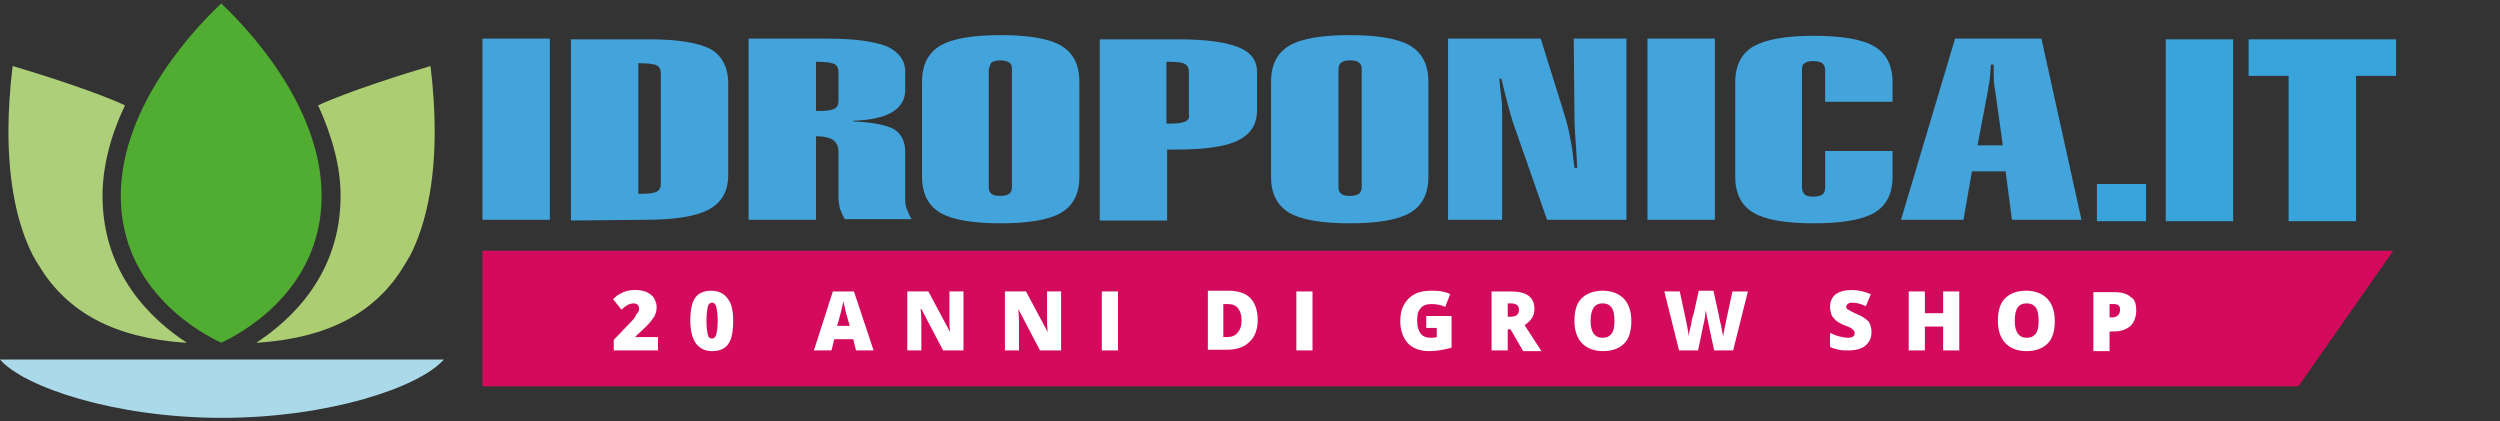
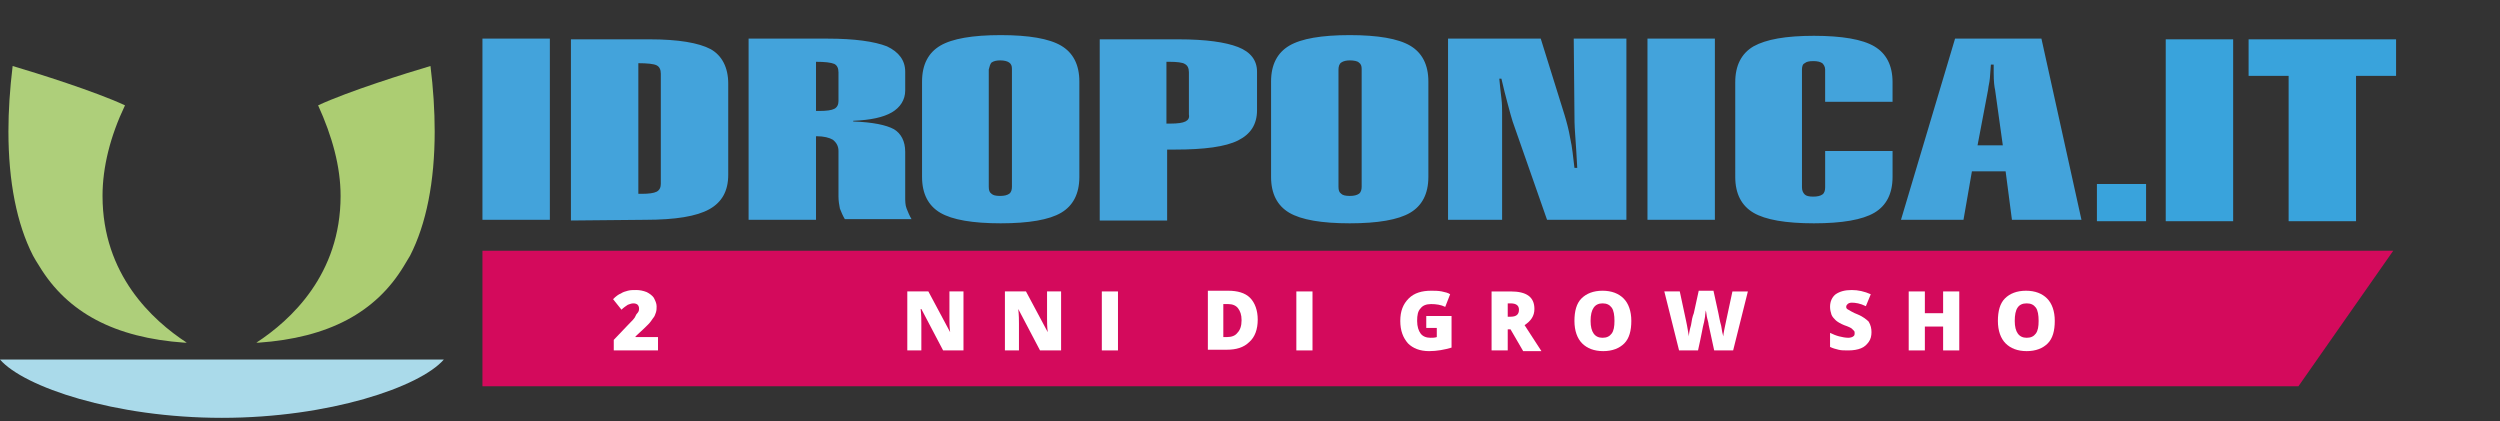
<svg xmlns="http://www.w3.org/2000/svg" version="1.1" id="Livello_1" x="0px" y="0px" viewBox="0 0 356 60" style="enable-background:new 0 0 356 60;" xml:space="preserve">
  <rect x="0" y="0" width="356" height="60" fill="#333333" stroke="none" />
  <style type="text/css">
	.st0{fill:#ACCD72;}
	.st1{fill:#AECF7A;}
	.st2{fill:#51AD32;}
	.st3{fill:#AADAEA;}
	.st4{fill:#43A3DB;}
	.st5{fill:#39A3DC;}
	.st6{fill:#D40A5C;}
	.st7{enable-background:new    ;}
	.st8{fill:#FFFFFF;}
</style>
  <g>
    <g id="Symbol_1_">
      <g>
        <g>
          <path class="st0" d="M45.3,15c2,4.4,3.2,8.7,3.2,12.9c0,11.2-7.1,17.7-12,20.9c0.1,0,0.3,0,0.3,0c10-0.7,16.7-4.3,20.7-10.9      l0.9-1.5c2.3-4.5,3.5-10.5,3.5-17.7c0-2.9-0.2-6.1-0.6-9.3C57.9,10.4,49.6,13,45.3,15z" />
        </g>
        <g>
          <g>
            <path class="st1" d="M14.6,27.9c0-4.1,1.1-8.5,3.2-12.9c-4.3-2-12.6-4.6-16-5.6c-0.4,3.3-0.6,6.4-0.6,9.3       c0,7.2,1.2,13.2,3.5,17.7l0.4,0.7l0.5,0.8c4,6.6,10.7,10.2,20.7,10.9h0.3C21.7,45.6,14.6,39.1,14.6,27.9z" />
          </g>
        </g>
      </g>
      <g>
        <g>
-           <path class="st2" d="M31.5,0.5c-3.2,3-14.3,14.3-14.3,27.4c0,13.7,11.9,19.8,14.3,20.9c2.4-1.1,14.3-7.2,14.3-20.9      C45.8,14.8,34.7,3.5,31.5,0.5z" />
-         </g>
+           </g>
      </g>
      <g>
        <g>
          <path class="st3" d="M31.6,59.5c15.3,0,28.2-4.4,31.6-8.3H0C3.4,55.1,16.3,59.5,31.6,59.5z" />
        </g>
      </g>
    </g>
    <g id="Text_1_">
      <g>
        <g>
          <path class="st4" d="M78.3,31.3V5.5h-9.6v25.8H78.3L78.3,31.3z M93.5,9.3c0.4,0.2,0.6,0.6,0.6,1.2v15.7c0,0.5-0.2,0.9-0.6,1.1      s-1.1,0.3-2.1,0.3h-0.5V9C92.2,9,93.1,9.1,93.5,9.3L93.5,9.3z M91.9,31.3c4.3,0,7.3-0.5,9.1-1.5c1.8-1,2.7-2.6,2.7-4.9v-13      c0-2.3-0.9-4-2.5-4.9c-1.7-0.9-4.6-1.4-8.7-1.4H81.3v25.8L91.9,31.3L91.9,31.3z M118.8,15.5c-0.4,0.2-1.1,0.3-2.1,0.3h-0.5v-7      c1.3,0,2.1,0.1,2.6,0.3c0.4,0.2,0.6,0.6,0.6,1.2v4.1C119.4,14.9,119.2,15.3,118.8,15.5L118.8,15.5z M116.2,31.3V19.4h0.1      c1,0,1.8,0.2,2.3,0.5c0.5,0.4,0.8,0.9,0.8,1.6v5.6V28c0,0.6,0.1,1.2,0.2,1.7c0.2,0.5,0.4,1,0.7,1.5h9.5c-0.3-0.5-0.5-1-0.7-1.5      s-0.2-1.1-0.2-1.6v-6.5c0-1.5-0.6-2.6-1.6-3.2c-1.1-0.6-3-1-5.8-1.1v-0.1c2.5-0.1,4.3-0.5,5.5-1.2c1.2-0.7,1.9-1.8,1.9-3.1v-2.7      c0-1.6-0.9-2.8-2.6-3.6c-1.8-0.7-4.6-1.1-8.5-1.1h-11.2v25.8H116.2L116.2,31.3z M131.3,25.2c0,2.4,0.9,4.1,2.6,5.1      c1.7,1,4.6,1.5,8.6,1.5s6.9-0.5,8.6-1.5c1.7-1,2.6-2.7,2.6-5.1V11.6c0-2.4-0.9-4.1-2.6-5.1c-1.7-1-4.6-1.5-8.6-1.5      s-6.9,0.5-8.6,1.5c-1.7,1-2.6,2.7-2.6,5.1V25.2L131.3,25.2z M141.2,8.9c0.3-0.2,0.7-0.3,1.2-0.3c0.6,0,1,0.1,1.3,0.3      s0.4,0.5,0.4,0.9v16.8c0,0.4-0.1,0.8-0.4,1c-0.3,0.2-0.7,0.3-1.3,0.3s-1-0.1-1.2-0.3c-0.3-0.2-0.4-0.5-0.4-1V9.9      C140.9,9.5,141,9.1,141.2,8.9L141.2,8.9z M168.8,17.3c-0.4,0.2-1.1,0.3-2.1,0.3h-0.6V8.8h0.4c1.1,0,1.9,0.1,2.2,0.3      c0.4,0.2,0.6,0.6,0.6,1.2v6C169.4,16.8,169.2,17.1,168.8,17.3L168.8,17.3z M166.2,31.3v-10h1.1c4.2,0,7.2-0.4,9-1.3      s2.7-2.3,2.7-4.3v-5.5c0-1.6-0.9-2.8-2.7-3.5s-4.6-1.1-8.5-1.1h-11.2v25.8h9.6V31.3z M181,25.2c0,2.4,0.9,4.1,2.6,5.1      c1.7,1,4.6,1.5,8.6,1.5s6.9-0.5,8.6-1.5c1.7-1,2.6-2.7,2.6-5.1V11.6c0-2.4-0.9-4.1-2.6-5.1c-1.7-1-4.6-1.5-8.6-1.5      s-6.9,0.5-8.6,1.5c-1.7,1-2.6,2.7-2.6,5.1V25.2L181,25.2z M191,8.9c0.3-0.2,0.7-0.3,1.2-0.3c0.6,0,1.1,0.1,1.3,0.3      c0.3,0.2,0.4,0.5,0.4,0.9v16.8c0,0.4-0.1,0.8-0.4,1c-0.3,0.2-0.7,0.3-1.3,0.3s-1-0.1-1.2-0.3c-0.3-0.2-0.4-0.5-0.4-1V9.9      C190.6,9.5,190.7,9.1,191,8.9L191,8.9z M213.9,31.3V16c0-0.5,0-1.2-0.1-2s-0.2-1.7-0.3-2.8h0.3c0.3,1.3,0.6,2.5,0.9,3.6      c0.3,1.1,0.5,1.9,0.7,2.5l4.9,14h11.3V5.5h-7.5l0.1,10.7c0,0.6,0,1.6,0.1,2.9c0.1,1.4,0.2,2.9,0.3,4.8h-0.4      c-0.2-1.6-0.3-2.9-0.6-4.2c-0.2-1.2-0.5-2.3-0.8-3.3l-3.4-10.9h-13.2v25.8L213.9,31.3L213.9,31.3z M244.2,31.3V5.5h-9.6v25.8      H244.2L244.2,31.3z M247.1,25.2c0,2.4,0.9,4.1,2.6,5.1c1.7,1,4.6,1.5,8.6,1.5s6.9-0.5,8.6-1.5s2.6-2.7,2.6-5.1v-3.7h-9.6v5.2      c0,0.4-0.1,0.8-0.4,1s-0.7,0.3-1.3,0.3c-0.6,0-1-0.1-1.2-0.3c-0.2-0.2-0.4-0.5-0.4-1V9.9c0-0.4,0.1-0.8,0.4-0.9      c0.2-0.2,0.6-0.3,1.2-0.3s1,0.1,1.3,0.3c0.2,0.2,0.4,0.5,0.4,0.9v4.6h9.6v-2.8c0-2.4-0.9-4.1-2.6-5.1s-4.6-1.5-8.6-1.5      s-6.8,0.5-8.6,1.5c-1.7,1-2.6,2.7-2.6,5.1V25.2L247.1,25.2z M279.6,31.3l1.2-6.9h4.8l0.9,6.9h9.9l-5.7-25.8h-12.3l-7.7,25.8      H279.6L279.6,31.3z M283.1,12.8c0-0.2,0.1-0.6,0.2-1.2c0.1-0.6,0.1-1.4,0.2-2.4h0.4c0,0.3,0,0.7,0,1.2c0,1.2,0.1,2,0.2,2.4      l1.1,7.9h-3.6L283.1,12.8L283.1,12.8z" />
        </g>
      </g>
      <g>
        <path class="st5" d="M305.6,26.2v5.3h-7v-5.3H305.6z" />
        <path class="st5" d="M318,5.6v25.9h-9.6V5.6H318z" />
        <path class="st5" d="M341.2,5.6v5.2h-5.7v20.7h-9.6V10.8h-5.7V5.6H341.2z" />
      </g>
    </g>
    <polygon class="st6" points="327.3,55 68.7,55 68.7,35.7 340.8,35.7  " />
    <g class="st7">
      <path class="st8" d="M93.5,49.9h-6.1v-1.5l2-2.1c0.6-0.6,1-1,1.1-1.3s0.3-0.4,0.4-0.6c0.1-0.2,0.1-0.3,0.1-0.5    c0-0.2-0.1-0.4-0.2-0.5s-0.3-0.2-0.6-0.2c-0.3,0-0.5,0.1-0.8,0.2c-0.3,0.2-0.6,0.4-0.9,0.7l-1.2-1.5c0.4-0.4,0.8-0.7,1.1-0.8    c0.3-0.2,0.6-0.3,1-0.4s0.7-0.1,1.2-0.1c0.5,0,1,0.1,1.5,0.3c0.4,0.2,0.8,0.5,1,0.8c0.2,0.4,0.4,0.8,0.4,1.2c0,0.3,0,0.6-0.1,0.9    c-0.1,0.3-0.2,0.6-0.4,0.8c-0.2,0.3-0.4,0.6-0.7,0.9c-0.3,0.3-0.9,0.9-1.8,1.7V48h3.2V49.9z" />
-       <path class="st8" d="M104.4,45.7c0,1.5-0.2,2.6-0.7,3.3s-1.3,1-2.3,1c-1,0-1.8-0.4-2.3-1.1c-0.5-0.7-0.8-1.8-0.8-3.2    c0-1.5,0.2-2.6,0.7-3.3c0.5-0.7,1.3-1,2.3-1c1,0,1.8,0.4,2.3,1.1C104.2,43.2,104.4,44.3,104.4,45.7z M100.6,45.7    c0,0.9,0.1,1.6,0.2,2c0.1,0.4,0.3,0.5,0.6,0.5c0.3,0,0.5-0.2,0.6-0.6s0.2-1,0.2-1.9c0-0.9-0.1-1.6-0.2-2c-0.1-0.4-0.3-0.6-0.6-0.6    c-0.3,0-0.5,0.2-0.6,0.5C100.7,44.1,100.6,44.7,100.6,45.7z" />
-       <path class="st8" d="M121.9,49.9l-0.4-1.6h-2.7l-0.4,1.6h-2.5l2.7-8.4h3l2.8,8.4H121.9z M121,46.4l-0.4-1.4    c-0.1-0.3-0.2-0.7-0.3-1.2c-0.1-0.5-0.2-0.8-0.2-1c0,0.2-0.1,0.5-0.2,1c-0.1,0.4-0.3,1.3-0.7,2.6H121z" />
      <path class="st8" d="M137.3,49.9h-3l-3.1-5.9h-0.1c0.1,0.9,0.1,1.6,0.1,2.1v3.8h-2v-8.4h3l3.1,5.8h0c-0.1-0.8-0.1-1.5-0.1-2v-3.8    h2V49.9z" />
-       <path class="st8" d="M151.1,49.9h-3l-3.1-5.9H145c0.1,0.9,0.1,1.6,0.1,2.1v3.8h-2v-8.4h3l3.1,5.8h0c-0.1-0.8-0.1-1.5-0.1-2v-3.8h2    V49.9z" />
+       <path class="st8" d="M151.1,49.9h-3l-3.1-5.9H145c0.1,0.9,0.1,1.6,0.1,2.1v3.8h-2v-8.4h3l3.1,5.8h0c-0.1-0.8-0.1-1.5-0.1-2v-3.8h2    z" />
      <path class="st8" d="M156.9,49.9v-8.4h2.3v8.4H156.9z" />
      <path class="st8" d="M179.1,45.5c0,1.4-0.4,2.5-1.2,3.2c-0.8,0.8-1.9,1.1-3.2,1.1H172v-8.4h2.9c1.3,0,2.4,0.3,3.1,1    S179.1,44.2,179.1,45.5z M176.8,45.6c0-0.8-0.2-1.3-0.5-1.7s-0.8-0.6-1.4-0.6h-0.7V48h0.5c0.7,0,1.2-0.2,1.5-0.6    C176.6,47,176.8,46.4,176.8,45.6z" />
      <path class="st8" d="M184.6,49.9v-8.4h2.3v8.4H184.6z" />
      <path class="st8" d="M203.1,45h3.6v4.5c-1,0.3-2.1,0.5-3.2,0.5c-1.3,0-2.3-0.4-3-1.1c-0.7-0.8-1.1-1.8-1.1-3.2    c0-1.4,0.4-2.4,1.2-3.2c0.8-0.8,1.9-1.1,3.2-1.1c0.5,0,1,0,1.5,0.1c0.5,0.1,0.9,0.2,1.2,0.4l-0.7,1.8c-0.6-0.3-1.3-0.4-2-0.4    c-0.7,0-1.2,0.2-1.5,0.6c-0.4,0.4-0.5,1-0.5,1.8c0,0.8,0.2,1.4,0.5,1.8c0.3,0.4,0.8,0.6,1.4,0.6c0.3,0,0.6,0,0.9-0.1v-1.3h-1.5V45    z" />
      <path class="st8" d="M214.7,46.8v3.1h-2.3v-8.4h2.7c2.3,0,3.4,0.8,3.4,2.5c0,1-0.5,1.7-1.4,2.3l2.4,3.7h-2.6l-1.8-3.1H214.7z     M214.7,45.1h0.4c0.8,0,1.2-0.3,1.2-1c0-0.6-0.4-0.9-1.2-0.9h-0.4V45.1z" />
      <path class="st8" d="M232.3,45.7c0,1.4-0.3,2.5-1,3.2s-1.7,1.1-3,1.1c-1.3,0-2.3-0.4-3-1.1c-0.7-0.7-1.1-1.8-1.1-3.2    c0-1.4,0.3-2.5,1-3.2s1.7-1.1,3-1.1c1.3,0,2.3,0.4,3,1.1S232.3,44.3,232.3,45.7z M226.5,45.7c0,1.6,0.6,2.4,1.7,2.4    c0.6,0,1-0.2,1.3-0.6c0.3-0.4,0.4-1,0.4-1.8c0-0.8-0.1-1.5-0.4-1.9c-0.3-0.4-0.7-0.6-1.3-0.6C227.1,43.2,226.5,44,226.5,45.7z" />
      <path class="st8" d="M246.8,49.9h-2.7l-0.8-3.7c0-0.2-0.1-0.5-0.2-0.9s-0.1-0.8-0.2-1.1c0,0.2-0.1,0.6-0.1,0.9    c-0.1,0.4-0.1,0.7-0.2,1c-0.1,0.3-0.3,1.6-0.8,3.8h-2.7l-2.1-8.4h2.2l0.9,4.2c0.2,0.9,0.3,1.7,0.4,2.2c0-0.4,0.1-0.9,0.3-1.6    c0.1-0.7,0.2-1.2,0.4-1.7l0.7-3.2h2.1l0.7,3.2c0.1,0.5,0.2,1.1,0.4,1.8c0.1,0.7,0.2,1.2,0.3,1.5c0-0.4,0.2-1.2,0.4-2.2l0.9-4.2    h2.2L246.8,49.9z" />
      <path class="st8" d="M266.5,47.3c0,0.5-0.1,1-0.4,1.4c-0.3,0.4-0.6,0.7-1.1,0.9s-1.1,0.3-1.8,0.3c-0.6,0-1,0-1.4-0.1    c-0.4-0.1-0.8-0.2-1.2-0.4v-2c0.4,0.2,0.9,0.4,1.3,0.5s0.9,0.2,1.3,0.2c0.3,0,0.6-0.1,0.7-0.2c0.2-0.1,0.2-0.3,0.2-0.5    c0-0.1,0-0.2-0.1-0.3c-0.1-0.1-0.2-0.2-0.3-0.3s-0.5-0.3-1.1-0.5c-0.5-0.2-1-0.5-1.2-0.7s-0.5-0.5-0.6-0.8    c-0.1-0.3-0.2-0.7-0.2-1.1c0-0.8,0.3-1.4,0.8-1.8c0.6-0.4,1.3-0.6,2.3-0.6c0.9,0,1.8,0.2,2.7,0.6l-0.7,1.7c-0.8-0.4-1.5-0.5-2-0.5    c-0.3,0-0.5,0.1-0.6,0.2s-0.2,0.2-0.2,0.4c0,0.2,0.1,0.3,0.3,0.4c0.2,0.1,0.6,0.4,1.4,0.7c0.7,0.3,1.2,0.7,1.5,1    C266.4,46.3,266.5,46.8,266.5,47.3z" />
      <path class="st8" d="M279,49.9h-2.3v-3.4h-2.6v3.4h-2.3v-8.4h2.3v3.1h2.6v-3.1h2.3V49.9z" />
      <path class="st8" d="M292.6,45.7c0,1.4-0.3,2.5-1,3.2s-1.7,1.1-3,1.1c-1.3,0-2.3-0.4-3-1.1c-0.7-0.7-1.1-1.8-1.1-3.2    c0-1.4,0.3-2.5,1-3.2s1.7-1.1,3-1.1c1.3,0,2.3,0.4,3,1.1S292.6,44.3,292.6,45.7z M286.9,45.7c0,1.6,0.6,2.4,1.7,2.4    c0.6,0,1-0.2,1.3-0.6c0.3-0.4,0.4-1,0.4-1.8c0-0.8-0.1-1.5-0.4-1.9c-0.3-0.4-0.7-0.6-1.3-0.6C287.4,43.2,286.9,44,286.9,45.7z" />
-       <path class="st8" d="M304.2,44.2c0,0.9-0.3,1.7-0.8,2.2c-0.6,0.5-1.3,0.8-2.4,0.8h-0.6v2.8h-2.3v-8.4h2.9c1.1,0,1.9,0.2,2.4,0.7    C304,42.6,304.2,43.3,304.2,44.2z M300.4,45.2h0.4c0.3,0,0.6-0.1,0.8-0.3c0.2-0.2,0.3-0.5,0.3-0.8c0-0.6-0.3-0.8-0.9-0.8h-0.6    V45.2z" />
    </g>
  </g>
</svg>